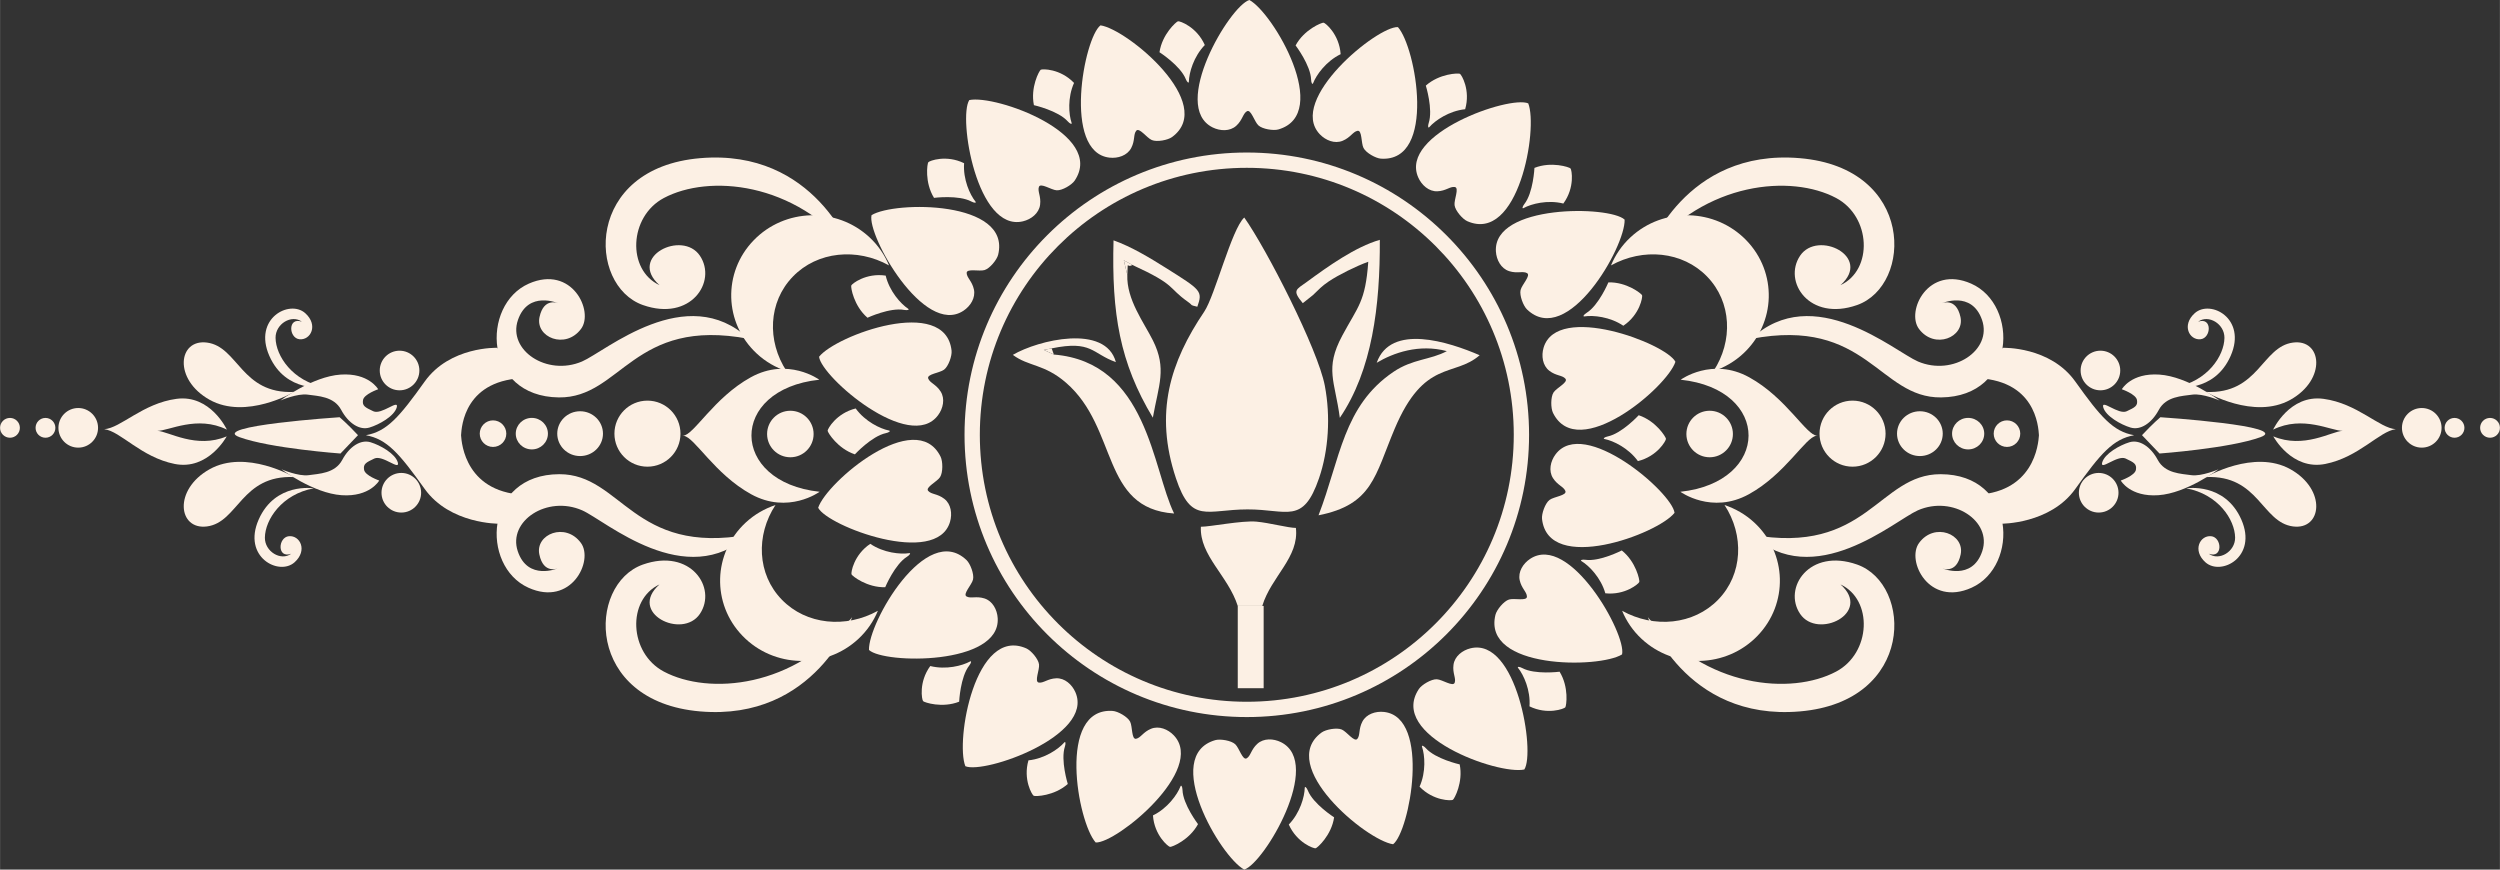
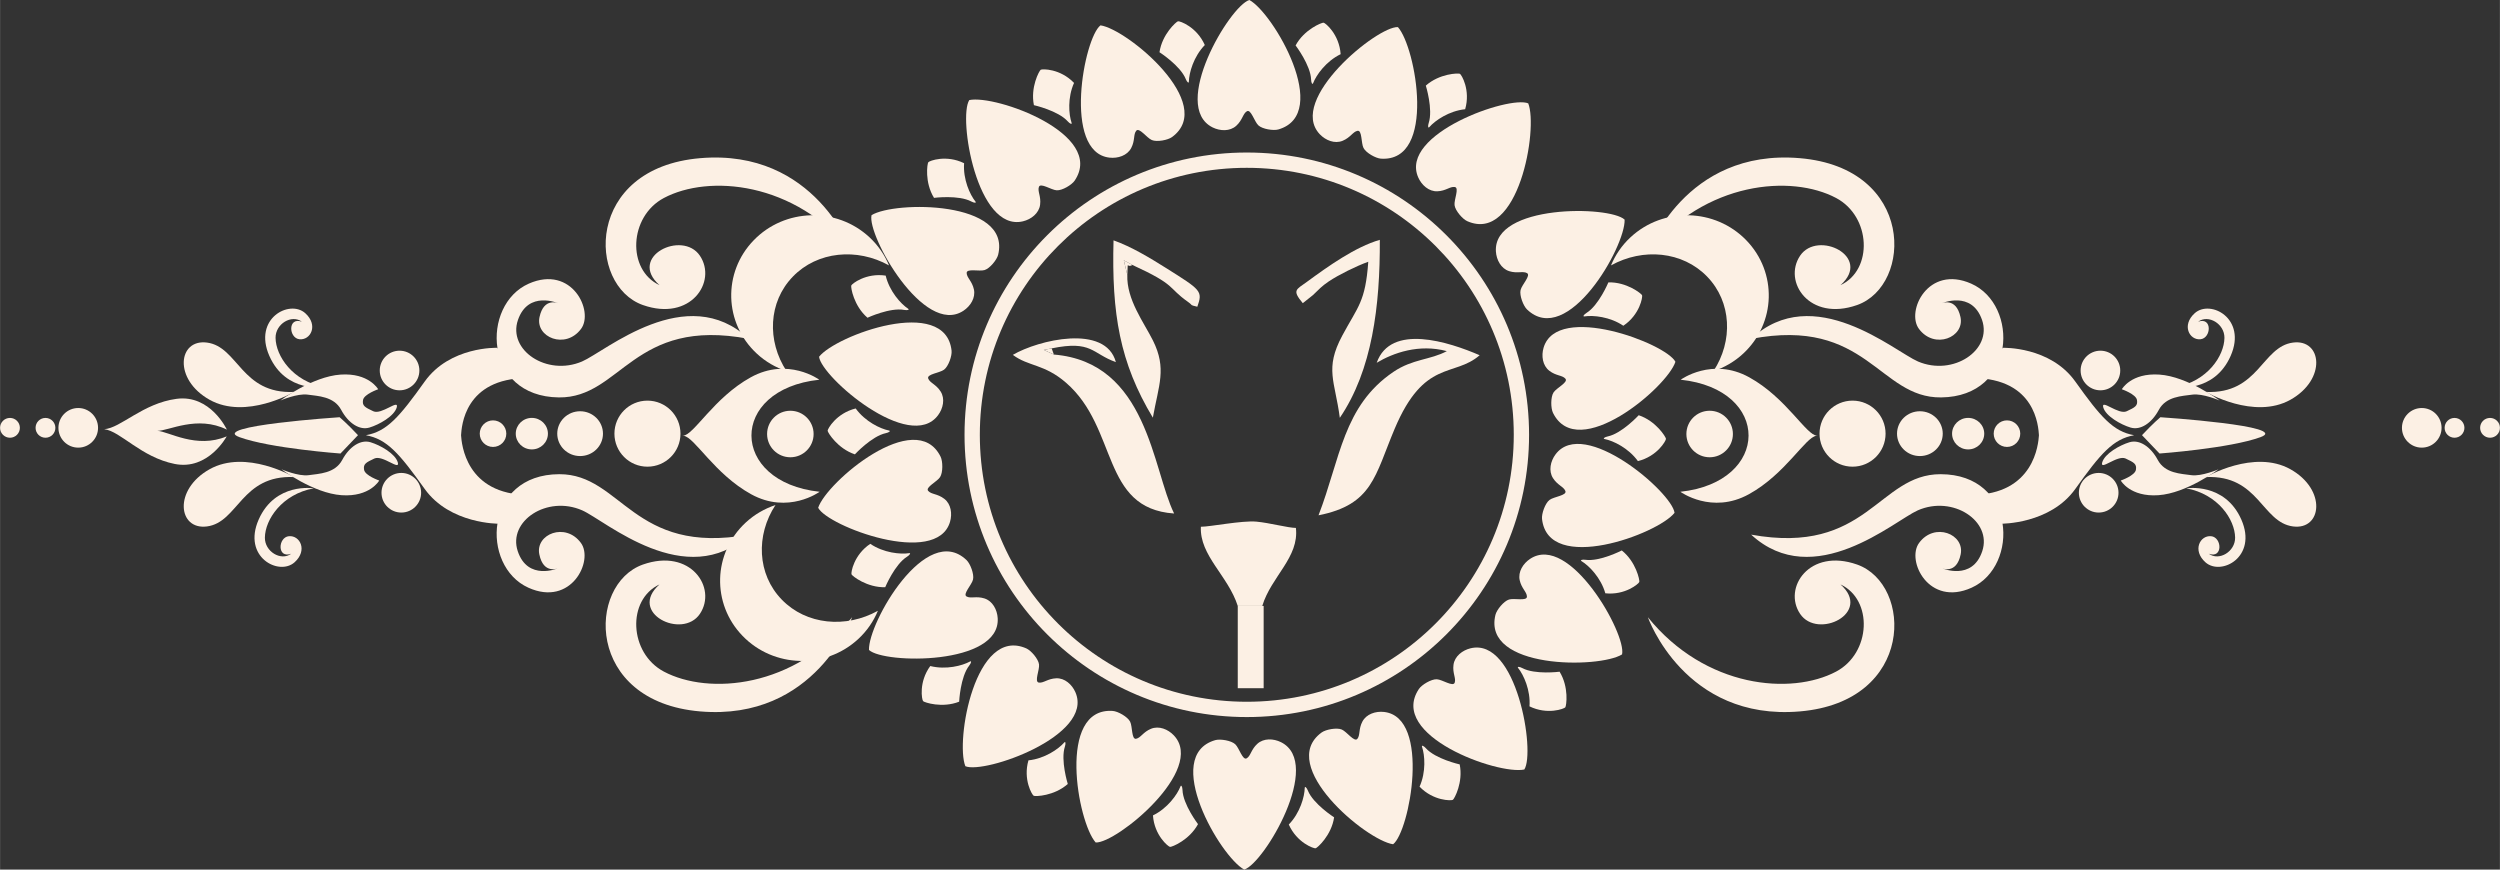
<svg xmlns="http://www.w3.org/2000/svg" xml:space="preserve" width="23.241cm" height="8.084cm" style="shape-rendering:geometricPrecision; text-rendering:geometricPrecision; image-rendering:optimizeQuality; fill-rule:evenodd; clip-rule:evenodd" viewBox="0 0 26870.06 9346.84">
  <rect x="0" y="0" width="26870.06" height="9346.84" fill="#333333" stroke="none" />
  <defs>
    <style type="text/css">  .fil0 {fill:#FCF0E4} .fil1 {fill:#FCF0E4;fill-rule:nonzero}  </style>
  </defs>
  <g id="Слой_x0020_1">
    <g id="_2028792715664">
      <g>
        <path class="fil0" d="M13373.11 9346.84c212.04,-64.64 851.9,-1141.64 395.45,-1369.28 -81.09,-40.43 -186.68,-44.63 -254.86,17.61 -68.19,62.22 -69.91,129.13 -113.82,155.55 -43.96,26.43 -80.17,-110.7 -123.44,-151.13 -43.29,-40.48 -161.97,-59.56 -215.3,-44.06 -578.34,168.16 55.16,1254.45 311.98,1391.31z" />
        <path class="fil0" d="M14973.18 9074.41c177.13,-133.27 410.05,-1364.16 -96.72,-1421.94 -90.02,-10.27 -190.7,21.91 -233.47,103.71 -42.79,81.8 -21.53,145.26 -53.75,185.1 -32.27,39.86 -113.2,-76.61 -167.69,-99.8 -54.52,-23.23 -172.58,-0.58 -217.39,32.23 -485.94,355.83 480.89,1159.93 769.03,1200.7z" />
        <path class="fil0" d="M16383.57 8271.16c120.86,-185.82 -81.25,-1422.15 -577.22,-1303.12 -88.11,21.16 -171.7,85.82 -183.92,177.32 -12.24,91.5 29.45,143.85 12.79,192.31 -16.68,48.5 -132.58,-33.27 -191.71,-36.43 -59.17,-3.18 -162.35,58.49 -193.24,104.64 -334.95,500.58 848.6,925.51 1133.31,865.28z" />
        <path class="fil0" d="M17434.17 7033.96c50.04,-215.95 -562.75,-1308.58 -988.09,-1027.1 -75.57,50 -132,139.36 -112.19,229.53 19.8,90.16 76.88,125.1 77.81,176.32 0.9,51.29 -135.98,14.08 -192.61,31.34 -56.69,17.26 -132.55,110.48 -145.8,164.43 -143.54,584.94 1113.98,579.45 1360.9,425.48z" />
        <path class="fil0" d="M17461.68 2360.55c-162,-151.31 -1414.63,-166.95 -1383.53,342.15 5.53,90.43 54.67,184 142.67,211.92 87.98,27.94 146.79,-4.02 191.61,20.8 44.87,24.85 -55.77,124.78 -69.16,182.48 -13.41,57.72 29.4,170.04 69.51,208.48 434.81,416.78 1058.79,-675 1048.91,-965.83z" />
        <path class="fil0" d="M16425.72 1111.07c-203.98,-86.78 -1386.42,326.96 -1183.08,794.72 36.13,83.09 114.32,154.21 206.55,150.35 92.24,-3.84 136.56,-53.98 187.17,-45.99 50.66,8 -9.73,136.33 -2.57,195.12 7.15,58.83 85.77,149.72 136.6,172.13 551.14,242.94 764.08,-996.42 655.33,-1266.32z" />
        <path class="fil0" d="M15024.89 291.26c-221.37,-11.77 -1190.99,781.43 -839.92,1151.44 62.36,65.73 160.17,105.8 245.52,70.63 85.35,-35.15 109.86,-97.43 160.14,-107.23 50.35,-9.8 37.48,131.45 64.33,184.24 26.83,52.82 131.81,111.35 187.23,115.01 600.99,39.79 377.21,-1197.65 182.71,-1414.09z" />
        <path class="fil0" d="M13428.14 0c-212.04,64.65 -851.89,1141.64 -395.45,1369.27 81.09,40.44 186.71,44.65 254.86,-17.6 68.19,-62.22 69.91,-129.13 113.82,-155.54 43.96,-26.44 80.18,110.7 123.45,151.13 43.29,40.47 161.94,59.55 215.29,44.04 578.34,-168.15 -55.16,-1254.44 -311.98,-1391.3z" />
        <path class="fil0" d="M11828.09 272.44c-177.13,133.27 -410.04,1364.16 96.71,1421.94 90.02,10.27 190.7,-21.91 233.47,-103.71 42.79,-81.8 21.53,-145.26 53.75,-185.09 32.28,-39.88 113.21,76.61 167.71,99.79 54.5,23.23 172.56,0.59 217.36,-32.23 485.97,-355.83 -480.89,-1159.93 -769,-1200.7z" />
        <path class="fil0" d="M10417.7 1075.68c-120.86,185.82 81.24,1422.14 577.21,1303.11 88.11,-21.13 171.72,-85.81 183.93,-177.31 12.23,-91.5 -29.46,-143.85 -12.79,-192.3 16.68,-48.51 132.58,33.26 191.71,36.41 59.17,3.19 162.35,-58.47 193.23,-104.63 334.96,-500.58 -848.6,-925.51 -1133.3,-865.28z" />
        <path class="fil0" d="M9367.09 2312.88c-50.03,215.95 562.75,1308.58 988.09,1027.1 75.55,-50 132.02,-139.36 112.19,-229.52 -19.79,-90.17 -76.88,-125.11 -77.8,-176.34 -0.91,-51.29 135.98,-14.08 192.61,-31.35 56.69,-17.24 132.56,-110.47 145.78,-164.42 143.56,-584.94 -1113.95,-579.45 -1360.88,-425.48z" />
        <path class="fil0" d="M9339.57 6986.31c162,151.31 1414.64,166.94 1383.54,-342.17 -5.53,-90.42 -54.69,-184 -142.67,-211.91 -87.98,-27.94 -146.79,4.02 -191.61,-20.8 -44.87,-24.85 55.78,-124.78 69.14,-182.48 13.42,-57.72 -29.38,-170.04 -69.47,-208.47 -434.82,-416.79 -1058.82,674.98 -1048.93,965.83z" />
        <path class="fil0" d="M10375.54 8235.78c203.98,86.77 1386.42,-326.96 1183.07,-794.74 -36.12,-83.08 -114.31,-154.2 -206.54,-150.33 -92.24,3.84 -136.56,53.99 -187.18,45.99 -50.66,-8 9.75,-136.33 2.57,-195.12 -7.13,-58.83 -85.75,-149.73 -136.59,-172.13 -551.14,-242.93 -764.09,996.42 -655.33,1266.33z" />
        <path class="fil0" d="M11776.36 9055.59c221.37,11.77 1190.98,-781.42 839.92,-1151.44 -62.36,-65.73 -160.16,-105.81 -245.51,-70.63 -85.36,35.15 -109.87,97.43 -160.15,107.23 -50.35,9.8 -37.47,-131.45 -64.32,-184.24 -26.83,-52.82 -131.81,-111.36 -187.24,-115.03 -600.98,-39.78 -377.21,1197.67 -182.71,1414.1z" />
        <path class="fil0" d="M12462.09 561.36c0,0 225.23,144.5 282.47,288.67 12.52,31.53 32.9,50.08 33.34,27.82 1.84,-94.25 50.51,-269.36 171.34,-393.75 -86.97,-196.37 -269.63,-259.94 -288.33,-255.37 -18.68,4.56 -170.16,138.77 -198.82,332.64z" />
        <path class="fil0" d="M11112.3 1130.35c0,0 261.07,58.74 364.18,174.65 22.53,25.34 48.04,35.82 40.84,14.74 -30.51,-89.2 -44.66,-270.39 26.35,-428.62 -148.9,-154.79 -342.27,-152.03 -358.29,-141.36 -16,10.68 -112.44,188.61 -73.07,380.59z" />
        <path class="fil0" d="M10038.51 2126.67c0,0 265.43,-34.08 401.95,39.56 29.85,16.11 57.39,17.23 43.43,-0.13 -59.2,-73.38 -134.46,-238.8 -121.85,-411.78 -192.85,-94.53 -373.63,-25.81 -385.02,-10.29 -11.4,15.5 -41.15,215.69 61.5,382.63z" />
        <path class="fil0" d="M9323.48 3415.25c0,0 242.65,-112.84 395.06,-83.98 33.33,6.3 59.91,-0.96 41.34,-13.26 -78.62,-52.03 -200.44,-186.9 -240.79,-355.56 -212.41,-31.71 -363.91,88.52 -370.06,106.75 -6.17,18.23 26.08,218.03 174.45,346.06z" />
        <path class="fil0" d="M10308.81 7542.17c0,0 12.52,-267.3 108.75,-388.95 21.05,-26.61 26.93,-53.54 7.42,-42.79 -82.55,45.54 -258.53,90.94 -426.68,48.49 -126.59,173.5 -90.3,363.46 -77,377.38 13.28,13.92 205.27,77.98 387.51,5.87z" />
        <path class="fil0" d="M11476.47 8426.63c0,0 -79.67,-255.46 -30.83,-402.69 10.67,-32.21 6.98,-59.52 -7.68,-42.75 -61.98,71.03 -211.83,173.89 -384.36,191.49 -59.6,206.34 39.47,372.43 56.73,380.98 17.24,8.52 219.55,3.05 366.14,-127.03z" />
        <path class="fil0" d="M12876.19 8858.38c0,0 -162.23,-212.81 -166.71,-367.85 -0.98,-33.91 -13.79,-58.33 -21.83,-37.54 -33.96,87.94 -139.58,235.84 -295.69,311.4 14.56,214.27 164.46,336.46 183.6,338.59 19.13,2.1 207.38,-72.22 300.62,-244.6z" />
        <path class="fil0" d="M14339.17 8785.36c0,0 -225.23,-144.48 -282.46,-288.65 -12.52,-31.53 -32.9,-50.08 -33.35,-27.82 -1.83,94.26 -50.5,269.36 -171.35,393.75 86.98,196.37 269.63,259.93 288.34,255.37 18.68,-4.56 170.16,-138.78 198.82,-332.66z" />
        <path class="fil0" d="M15688.95 8216.38c0,0 -261.06,-58.74 -364.15,-174.64 -22.54,-25.34 -48.06,-35.81 -40.85,-14.73 30.52,89.2 44.66,270.39 -26.35,428.61 148.89,154.79 342.27,152.03 358.28,141.35 16.01,-10.67 112.44,-188.6 73.07,-380.59z" />
        <path class="fil0" d="M16762.73 7220.06c0,0 -265.41,34.08 -401.91,-39.55 -29.86,-16.11 -57.4,-17.22 -43.44,0.13 59.2,73.37 134.45,238.8 121.84,411.78 192.86,94.53 373.63,25.79 385.03,10.29 11.4,-15.5 41.15,-215.7 -61.52,-382.64z" />
        <path class="fil0" d="M17998.28 5512.06c-26.86,-220.04 -976.38,-1037.21 -1279.8,-627.22 -53.9,72.84 -76.38,176.11 -26.92,254.05 49.44,77.96 115.01,91.27 133.42,139.1 18.39,47.88 -122.96,59.73 -170.28,95.34 -47.38,35.6 -86.78,149.14 -80.77,204.37 65.17,598.75 1244.97,163.5 1424.35,-65.63z" />
        <path class="fil0" d="M18007.83 3889c-100.48,-197.59 -1272.23,-640.7 -1417.14,-151.68 -25.72,86.87 -11.53,191.61 61.6,247.94 73.12,56.35 139.3,46.42 172.95,85.07 33.66,38.7 -95.11,98.19 -127.41,147.83 -32.34,49.66 -30.52,169.84 -6,219.68 266.04,540.35 1225.82,-272.17 1316,-548.84z" />
        <path class="fil0" d="M8802.99 3834.8c26.85,220.04 976.37,1037.2 1279.8,627.2 53.9,-72.81 76.39,-176.09 26.92,-254.04 -49.44,-77.96 -115.03,-91.27 -133.41,-139.1 -18.41,-47.88 122.95,-59.73 170.27,-95.34 47.37,-35.6 86.79,-149.14 80.76,-204.36 -65.16,-598.76 -1244.96,-163.51 -1424.33,65.63z" />
        <path class="fil0" d="M8793.44 5457.85c100.48,197.6 1272.23,640.72 1417.13,151.68 25.74,-86.87 11.54,-191.61 -61.59,-247.94 -73.12,-56.35 -139.3,-46.42 -172.95,-85.08 -33.66,-38.68 95.11,-98.17 127.4,-147.83 32.35,-49.65 30.55,-169.83 6,-219.65 -266.03,-540.37 -1225.81,272.15 -1315.99,548.81z" />
        <path class="fil0" d="M9188.13 4883.61c0,0 181.4,-196.72 333.32,-228.05 33.24,-6.86 55.04,-23.71 33.18,-28 -92.49,-18.17 -256.49,-96.52 -358.01,-237.13 -208.49,51.55 -302.8,220.4 -301.56,239.61 1.25,19.19 107.13,191.67 293.07,253.57z" />
        <path class="fil0" d="M9514.08 6311.7c0,0 103.19,-246.91 235.22,-328.31 28.89,-17.8 43.62,-41.1 21.61,-37.67 -93.15,14.57 -274.04,-2.96 -417.52,-100.37 -178.3,119.75 -209.17,310.66 -201.44,328.29 7.73,17.62 166.22,143.48 362.13,138.06z" />
        <path class="fil0" d="M17430.99 5916.56c0,0 -237.74,122.81 -391.21,100.3 -33.56,-4.91 -59.83,3.46 -40.77,14.97 80.72,48.71 208.01,178.42 255.32,345.27 213.55,22.87 359.92,-103.55 365.33,-122.02 5.4,-18.45 -35.1,-216.76 -188.68,-338.52z" />
        <path class="fil0" d="M17613.13 4463.13c0,0 -181.4,196.71 -333.32,228.04 -33.22,6.87 -55.03,23.72 -33.18,28.01 92.5,18.17 256.5,96.52 358.01,237.13 208.5,-51.55 302.81,-220.4 301.57,-239.61 -1.25,-19.18 -107.13,-191.68 -293.08,-253.57z" />
        <path class="fil0" d="M17287.17 3035.05c0,0 -103.19,246.9 -235.21,328.29 -28.88,17.82 -43.61,41.11 -21.61,37.68 93.14,-14.57 274.04,2.96 417.52,100.37 178.29,-119.74 209.17,-310.67 201.44,-328.3 -7.73,-17.61 -166.22,-143.48 -362.14,-138.03z" />
-         <path class="fil0" d="M16492.46 1804.58c0,0 -12.52,267.29 -108.76,388.94 -21.04,26.6 -26.9,53.54 -7.41,42.79 82.54,-45.55 258.53,-90.94 426.68,-48.48 126.58,-173.52 90.3,-363.48 77,-377.4 -13.3,-13.9 -205.27,-77.98 -387.51,-5.85z" />
        <path class="fil0" d="M15324.8 920.12c0,0 79.66,255.45 30.83,402.68 -10.66,32.2 -6.97,59.52 7.67,42.74 61.99,-71.02 211.83,-173.87 384.37,-191.49 59.6,-206.33 -39.47,-372.42 -56.73,-380.96 -17.24,-8.52 -219.56,-3.06 -366.14,127.04z" />
        <path class="fil0" d="M13925.07 488.36c0,0 162.23,212.81 166.71,367.85 0.99,33.91 13.79,58.32 21.83,37.54 33.94,-87.94 139.59,-235.84 295.69,-311.4 -14.57,-214.27 -164.46,-336.48 -183.6,-338.59 -19.11,-2.1 -207.37,72.21 -300.62,244.6z" />
      </g>
      <path class="fil1" d="M16434.65 4673.43c0,837.81 -339.59,1596.31 -888.64,2145.36 -549.05,549.05 -1307.55,888.64 -2145.37,888.64 -837.81,0 -1596.31,-339.6 -2145.37,-888.64 -549.06,-549.06 -888.65,-1307.56 -888.65,-2145.36 0,-837.82 339.6,-1596.32 888.65,-2145.38 549.05,-549.05 1307.56,-888.65 2145.37,-888.65 837.82,0 1596.32,339.6 2145.37,888.65 549.06,549.05 888.64,1307.56 888.64,2145.38zm-1004.92 2029.08c519.29,-519.27 840.47,-1236.68 840.47,-2029.08 0,-792.42 -321.18,-1509.82 -840.47,-2029.11 -519.29,-519.29 -1236.68,-840.48 -2029.09,-840.48 -792.42,0 -1509.81,321.19 -2029.09,840.48 -519.29,519.29 -840.48,1236.69 -840.48,2029.11 0,792.4 321.19,1509.8 840.48,2029.08 519.29,519.29 1236.68,840.47 2029.09,840.47 792.42,0 1509.81,-321.18 2029.09,-840.47z" />
      <g>
        <circle class="fil0" cx="6958.45" cy="4661.21" r="354.97" />
        <g>
          <path class="fil0" d="M8048.43 3642.53c-1245.57,-238.34 -1371.21,636.98 -2042.33,629.19 -812.17,-9.3 -839.56,-995.83 -322.5,-1223.23 464.1,-204.08 702.02,297.81 561.14,486.57 -167.76,225.55 -493.55,90.05 -446.3,-127.69 47.4,-217.55 202.65,-146.72 202.65,-146.72 0,0 -323.71,-143.43 -434.76,179.17 -111.07,322.69 309.77,607.5 688.9,445.75 250.89,-107.05 1124.84,-870.71 1793.19,-243.05z" />
          <path class="fil0" d="M8048.4 5746.62c-1248.07,226 -1365.39,-650.41 -2036.52,-649.65 -812.1,1.06 -848.95,987.39 -333.53,1219.84 461.63,208.91 704.43,-290.8 565.22,-480.65 -165.86,-227.06 -492.58,-95.09 -447.23,123.1 45.14,218.09 200.63,148.6 200.63,148.6 0,0 -324.82,140.35 -432.62,-183.31 -108.03,-323.73 315.21,-604.49 692.77,-439 249.89,109.92 1116.87,882.29 1791.28,261.07z" />
        </g>
        <path class="fil0" d="M9158.5 6634.4c0,0 -393.01,1118.02 -1633.44,1012.36 -1240.18,-105.6 -1215.36,-1367.13 -615.21,-1578.73 512.83,-180.54 800.02,251.12 612.24,530.36 -187.81,279.08 -779.76,-10.26 -434.09,-316.57 -352.13,164.13 -328.89,737.35 46.79,936.81 480.89,255.35 1404.41,180.3 2023.71,-584.24z" />
        <path class="fil0" d="M9158.5 2712.47c0,0 -393.01,-1118.02 -1633.44,-1012.36 -1240.18,105.6 -1215.36,1367.13 -615.21,1578.73 512.83,180.54 800.02,-251.12 612.24,-530.36 -187.81,-279.08 -779.76,10.26 -434.09,316.57 -352.13,-164.13 -328.89,-737.35 46.79,-936.81 480.89,-255.35 1404.41,-180.3 2023.71,584.24z" />
        <path class="fil0" d="M8521.47 2973.14c-264.49,272.41 -280.7,691.98 -67.42,1016.41 -115.81,-38.7 -225.88,-100.93 -320.47,-188.93 -352.98,-327.67 -367.75,-872.78 -32.99,-1218.02 334.38,-345.46 891.25,-359.91 1244.19,-32.28 94.63,87.78 164.45,191.97 210.05,302.55 -342.54,-190.82 -769.42,-152.77 -1033.37,120.26z" />
        <path class="fil0" d="M8402.03 6444.72c-264.5,-272.41 -280.7,-691.97 -67.42,-1016.41 -115.82,38.71 -225.88,100.93 -320.49,188.94 -352.98,327.67 -367.74,872.77 -32.97,1218.02 334.37,345.45 891.24,359.9 1244.19,32.27 94.63,-87.78 164.45,-191.97 210.05,-302.55 -342.54,190.83 -769.43,152.77 -1033.37,-120.26z" />
        <path class="fil0" d="M840.19 4811.49c117.63,0 212.94,-95.34 212.94,-212.86 0,-117.53 -95.31,-213.01 -212.94,-213.01 -117.68,0 -212.93,95.48 -212.93,213.01 0,117.52 95.24,212.86 212.93,212.86z" />
        <path class="fil0" d="M5298.57 4803.95c78.85,0 142.74,-63.91 142.74,-142.7 0,-78.78 -63.89,-142.78 -142.74,-142.78 -78.9,0 -142.74,64 -142.74,142.78 0,78.79 63.84,142.7 142.74,142.7z" />
        <path class="fil0" d="M488.04 4705c58.8,0 106.44,-47.66 106.44,-106.4 0,-58.74 -47.63,-106.47 -106.44,-106.47 -58.83,0 -106.44,47.73 -106.44,106.47 0,58.74 47.61,106.4 106.44,106.4z" />
        <path class="fil0" d="M106.44 4705c58.79,0 106.44,-47.66 106.44,-106.4 0,-58.74 -47.65,-106.47 -106.44,-106.47 -58.83,0 -106.44,47.73 -106.44,106.47 0,58.74 47.61,106.4 106.44,106.4z" />
        <path class="fil0" d="M4563.98 4101.23c-271.35,380.29 -406.46,537.61 -632.76,576.76 22.98,-0.02 22.98,0.2 0,0.2 226.27,39.56 361.41,196.53 632.76,576.98 270.99,380.04 797.58,373.96 797.58,373.96 0,0 95.98,-82.55 320.46,-308.81 -678.52,-4.17 -720.54,-550.95 -727.05,-642.13 6.51,-91.37 33.07,-611.62 712.24,-615.05 -199.71,-194.97 -324.62,-324.67 -324.62,-324.67 0,0 -507.62,-17.49 -778.61,362.77z" />
        <path class="fil0" d="M6234.7 4902.01c135.73,0 245.72,-107.81 245.72,-240.71 0,-132.91 -109.98,-240.87 -245.72,-240.87 -135.81,0 -245.73,107.96 -245.73,240.87 0,132.9 109.92,240.71 245.73,240.71z" />
        <path class="fil0" d="M5715.8 4830.6c95.5,0 172.87,-75.84 172.87,-169.33 0,-93.5 -77.37,-169.46 -172.87,-169.46 -95.53,0 -172.86,75.96 -172.86,169.46 0,93.49 77.32,169.33 172.86,169.33z" />
        <g>
          <path class="fil0" d="M2437.86 4617.9c0,0 -177.06,-379.93 -541.7,-330.86 -364.66,49.02 -600.22,315.63 -776.55,326.07 175.48,21.53 396.44,302.17 757.82,373.8 361.37,71.58 558.62,-296.74 558.62,-296.74 -327.31,137.72 -623.62,-52.82 -745.02,-59.24 121.59,1.18 427.56,-170.86 746.84,-13.03z" />
          <path class="fil0" d="M4294.03 4195.35c117.63,0 212.93,-95.34 212.93,-212.87 0,-117.53 -95.3,-213.01 -212.93,-213.01 -117.68,0 -212.94,95.48 -212.94,213.01 0,117.53 95.26,212.87 212.94,212.87z" />
          <path class="fil0" d="M4312.8 5509.31c117.63,0 212.94,-95.34 212.94,-212.87 0,-117.52 -95.31,-213 -212.94,-213 -117.67,0 -212.93,95.48 -212.93,213 0,117.53 95.26,212.87 212.93,212.87z" />
          <path class="fil0" d="M3371.7 5248.9c0,0 -414.11,-67.83 -592.02,335.49 -177.89,403.23 218.26,609.84 385.96,459.33 143.21,-128.65 57.9,-291.21 -60.76,-280.31 -118.61,10.94 -129.29,243.99 24.6,188.65 -110.82,81.51 -284.96,-23.09 -283.1,-173.69 2.37,-192.79 182.57,-466.96 525.31,-529.47z" />
          <path class="fil0" d="M3486.44 4161.14c0,0 -414.11,67.84 -592.02,-335.48 -177.87,-403.23 218.27,-609.85 385.96,-459.34 143.21,128.66 57.9,291.21 -60.76,280.31 -118.61,-10.93 -129.29,-243.99 24.6,-188.64 -110.82,-81.52 -284.95,23.09 -283.1,173.69 2.37,192.78 182.58,466.95 525.31,529.46z" />
          <path class="fil0" d="M3160.07 5127.89c0,0 -517.12,-303.57 -908.6,-83.94 -391.66,219.56 -338.38,654.86 -27.6,614.51 336.17,-43.75 367.47,-556.07 936.19,-530.57z" />
          <path class="fil0" d="M3160.07 4212.81c0,0 -517.12,303.58 -908.6,83.95 -391.66,-219.58 -338.38,-654.86 -27.6,-614.51 336.17,43.74 367.47,556.07 936.19,530.56z" />
          <g>
            <path class="fil0" d="M3658.78 4874.7c0,0 -754.94,-55.18 -1085.9,-176.01 -330.97,-120.83 1076.92,-214.15 1076.92,-214.15 0,0 78.65,65.72 197.41,192.97l-188.43 197.19z" />
            <path class="fil0" d="M3024.71 5044.25c0,0 182.45,78.9 292.76,63.14 110.32,-15.75 282.48,-18.24 360.14,-163.51 77.66,-145.27 198.6,-222.07 303.67,-190.55 105.06,31.52 267.46,122.81 293.73,217.37 26.27,94.56 -162.86,-84.05 -252.16,-42.03 -89.31,42.03 -120.83,57.78 -110.32,120.83 10.5,63.04 162.86,115.57 162.86,115.57 0,0 -99.82,178.63 -404.51,157.61 -304.7,-21.02 -646.17,-278.42 -646.17,-278.42z" />
            <path class="fil0" d="M3013.44 4304.86c0,0 182.45,-78.91 292.76,-63.15 110.32,15.75 282.47,18.24 360.13,163.51 77.66,145.27 198.62,222.07 303.67,190.55 105.07,-31.52 267.48,-122.81 293.74,-217.37 26.27,-94.56 -162.86,84.05 -252.16,42.03 -89.31,-42.03 -120.83,-57.78 -110.33,-120.83 10.51,-63.04 162.86,-115.57 162.86,-115.57 0,0 -99.81,-178.63 -404.5,-157.61 -304.7,21.02 -646.17,278.44 -646.17,278.44z" />
          </g>
        </g>
        <g>
          <path class="fil0" d="M8805.81 4081.51c0,0 -336.8,-246.42 -736.46,-26.23 -399.67,220.19 -614.33,626.48 -730.1,627.94 -9.15,0.1 -10.21,0.37 -4.45,0.75 0.43,0.09 1.58,0.16 3.72,0.22 2.36,0.13 5.38,0.25 8.79,0.39 116.88,12.34 331.09,410.47 725.23,627.62 399.67,220.19 736.47,-26.24 736.47,-26.24 -971.77,-104.34 -981.12,-1101.12 -3.2,-1204.44z" />
          <circle class="fil0" transform="matrix(1.21946E-14 -0.46 0.46 1.21946E-14 8494.44 4665.03)" r="543.48" />
        </g>
      </g>
      <g>
        <circle class="fil0" cx="19911.6" cy="4661.2" r="354.97" />
        <g>
          <path class="fil0" d="M18821.62 3642.52c1245.57,-238.34 1371.22,636.98 2042.34,629.19 812.17,-9.3 839.56,-995.83 322.5,-1223.23 -464.1,-204.08 -702.02,297.81 -561.15,486.57 167.77,225.55 493.56,90.05 446.3,-127.69 -47.39,-217.55 -202.64,-146.72 -202.64,-146.72 0,0 323.71,-143.42 434.76,179.17 111.07,322.69 -309.77,607.5 -688.9,445.75 -250.89,-107.05 -1124.84,-870.71 -1793.2,-243.05z" />
          <path class="fil0" d="M18821.64 5746.61c1248.08,226 1365.4,-650.41 2036.53,-649.65 812.1,1.06 848.95,987.39 333.53,1219.84 -461.63,208.91 -704.43,-290.8 -565.22,-480.65 165.86,-227.06 492.58,-95.09 447.22,123.1 -45.12,218.09 -200.62,148.6 -200.62,148.6 0,0 324.82,140.35 432.62,-183.31 108.03,-323.73 -315.21,-604.48 -692.77,-439 -249.89,109.92 -1116.87,882.29 -1791.3,261.07z" />
        </g>
        <path class="fil0" d="M17711.56 6634.38c0,0 393.01,1118.02 1633.44,1012.36 1240.17,-105.6 1215.36,-1367.13 615.21,-1578.73 -512.83,-180.54 -800.02,251.12 -612.24,530.36 187.81,279.08 779.76,-10.26 434.09,-316.57 352.13,164.13 328.89,737.35 -46.8,936.81 -480.88,255.35 -1404.4,180.3 -2023.69,-584.24z" />
        <path class="fil0" d="M17711.56 2712.46c0,0 393.01,-1118.02 1633.44,-1012.36 1240.17,105.6 1215.36,1367.13 615.21,1578.73 -512.83,180.54 -800.02,-251.12 -612.24,-530.36 187.81,-279.08 779.76,10.26 434.09,316.57 352.13,-164.13 328.89,-737.35 -46.8,-936.81 -480.88,-255.35 -1404.4,-180.3 -2023.69,584.24z" />
        <path class="fil0" d="M18348.59 2973.13c264.49,272.41 280.7,691.98 67.42,1016.41 115.81,-38.7 225.88,-100.93 320.47,-188.93 352.98,-327.67 367.75,-872.78 32.99,-1218.02 -334.38,-345.46 -891.25,-359.9 -1244.19,-32.28 -94.64,87.78 -164.45,191.97 -210.05,302.57 342.53,-190.83 769.42,-152.79 1033.37,120.25z" />
-         <path class="fil0" d="M18468.03 6444.71c264.5,-272.41 280.7,-691.97 67.42,-1016.4 115.82,38.7 225.88,100.92 320.49,188.93 352.98,327.67 367.74,872.77 32.97,1218.02 -334.37,345.45 -891.24,359.9 -1244.19,32.27 -94.63,-87.78 -164.45,-191.97 -210.05,-302.55 342.54,190.83 769.42,152.77 1033.37,-120.26z" />
        <path class="fil0" d="M26029.87 4811.48c-117.63,0 -212.94,-95.34 -212.94,-212.86 0,-117.53 95.31,-213.01 212.94,-213.01 117.68,0 212.93,95.48 212.93,213.01 0,117.52 -95.24,212.86 -212.93,212.86z" />
        <path class="fil0" d="M21571.49 4803.94c-78.85,0 -142.74,-63.91 -142.74,-142.7 0,-78.78 63.89,-142.78 142.74,-142.78 78.9,0 142.74,64 142.74,142.78 0,78.79 -63.84,142.7 -142.74,142.7z" />
        <path class="fil0" d="M26382.02 4704.99c-58.8,0 -106.44,-47.66 -106.44,-106.4 0,-58.74 47.63,-106.47 106.44,-106.47 58.83,0 106.44,47.73 106.44,106.47 0,58.74 -47.61,106.4 -106.44,106.4z" />
        <path class="fil0" d="M26763.62 4704.99c-58.79,0 -106.44,-47.66 -106.44,-106.4 0,-58.74 47.65,-106.47 106.44,-106.47 58.83,0 106.44,47.73 106.44,106.47 0,58.74 -47.61,106.4 -106.44,106.4z" />
        <path class="fil0" d="M22306.08 4101.22c271.35,380.29 406.46,537.61 632.76,576.76 -22.98,-0.02 -22.98,0.2 0,0.2 -226.27,39.56 -361.41,196.53 -632.76,576.98 -270.99,380.04 -797.58,373.96 -797.58,373.96 0,0 -95.98,-82.55 -320.46,-308.81 678.52,-4.17 720.54,-550.95 727.05,-642.13 -6.51,-91.37 -33.07,-611.62 -712.24,-615.05 199.71,-194.97 324.62,-324.67 324.62,-324.67 0,0 507.62,-17.48 778.61,362.77z" />
        <path class="fil0" d="M20635.36 4901.99c-135.73,0 -245.72,-107.81 -245.72,-240.71 0,-132.91 109.98,-240.87 245.72,-240.87 135.8,0 245.73,107.96 245.73,240.87 0,132.9 -109.93,240.71 -245.73,240.71z" />
        <path class="fil0" d="M21154.25 4830.6c-95.49,0 -172.86,-75.84 -172.86,-169.34 0,-93.5 77.37,-169.46 172.86,-169.46 95.54,0 172.87,75.96 172.87,169.46 0,93.5 -77.32,169.34 -172.87,169.34z" />
        <g>
-           <path class="fil0" d="M24432.19 4617.89c0,0 177.06,-379.93 541.7,-330.86 364.66,49.02 600.22,315.63 776.54,326.07 -175.48,21.53 -396.43,302.17 -757.81,373.8 -361.37,71.58 -558.63,-296.73 -558.63,-296.73 327.32,137.71 623.63,-52.84 745.02,-59.25 -121.58,1.18 -427.55,-170.86 -746.83,-13.03z" />
          <path class="fil0" d="M22576.03 4195.34c-117.63,0 -212.94,-95.34 -212.94,-212.87 0,-117.53 95.31,-213.01 212.94,-213.01 117.68,0 212.93,95.48 212.93,213.01 0,117.53 -95.24,212.87 -212.93,212.87z" />
          <path class="fil0" d="M22557.25 5509.3c-117.62,0 -212.93,-95.34 -212.93,-212.87 0,-117.52 95.31,-213 212.93,-213 117.68,0 212.94,95.48 212.94,213 0,117.53 -95.26,212.87 -212.94,212.87z" />
          <path class="fil0" d="M23498.36 5248.89c0,0 414.11,-67.83 592.02,335.49 177.89,403.23 -218.26,609.84 -385.96,459.33 -143.21,-128.65 -57.9,-291.2 60.76,-280.31 118.61,10.94 129.29,243.99 -24.6,188.65 110.82,81.51 284.96,-23.09 283.1,-173.69 -2.37,-192.79 -182.58,-466.95 -525.31,-529.47z" />
          <path class="fil0" d="M23383.62 4161.13c0,0 414.11,67.84 592.02,-335.48 177.87,-403.23 -218.27,-609.85 -385.96,-459.34 -143.21,128.66 -57.9,291.21 60.76,280.31 118.61,-10.93 129.28,-243.99 -24.6,-188.64 110.82,-81.52 284.95,23.09 283.1,173.69 -2.37,192.78 -182.58,466.95 -525.31,529.46z" />
          <path class="fil0" d="M23709.99 5127.88c0,0 517.12,-303.57 908.6,-83.94 391.66,219.58 338.38,654.86 27.6,614.51 -336.17,-43.75 -367.47,-556.07 -936.19,-530.57z" />
          <path class="fil0" d="M23709.99 4212.81c0,0 517.12,303.57 908.6,83.94 391.66,-219.58 338.38,-654.86 27.6,-614.51 -336.17,43.74 -367.47,556.07 -936.19,530.57z" />
          <g>
            <path class="fil0" d="M23211.27 4874.69c0,0 754.94,-55.18 1085.9,-176.01 330.97,-120.83 -1076.92,-214.15 -1076.92,-214.15 0,0 -78.66,65.73 -197.41,192.97l188.43 197.19z" />
            <path class="fil0" d="M23845.34 5044.24c0,0 -182.45,78.9 -292.76,63.14 -110.32,-15.75 -282.48,-18.24 -360.14,-163.51 -77.66,-145.27 -198.62,-222.07 -303.67,-190.55 -105.06,31.52 -267.46,122.81 -293.73,217.37 -26.27,94.56 162.86,-84.05 252.16,-42.03 89.31,42.03 120.83,57.78 110.32,120.83 -10.5,63.04 -162.86,115.58 -162.86,115.58 0,0 99.82,178.61 404.51,157.6 304.7,-21.01 646.17,-278.42 646.17,-278.42z" />
            <path class="fil0" d="M23856.62 4304.85c0,0 -182.45,-78.91 -292.76,-63.15 -110.32,15.75 -282.48,18.24 -360.14,163.51 -77.65,145.27 -198.6,222.07 -303.67,190.55 -105.06,-31.52 -267.46,-122.81 -293.73,-217.37 -26.27,-94.56 162.86,84.05 252.16,42.03 89.31,-42.03 120.83,-57.78 110.33,-120.83 -10.51,-63.03 -162.86,-115.57 -162.86,-115.57 0,0 99.81,-178.61 404.5,-157.61 304.7,21.02 646.17,278.44 646.17,278.44z" />
          </g>
        </g>
        <g>
          <path class="fil0" d="M18064.25 4081.5c0,0 336.8,-246.42 736.46,-26.23 399.67,220.19 614.33,626.48 730.1,627.94 9.15,0.1 10.21,0.37 4.45,0.75 -0.43,0.09 -1.58,0.16 -3.72,0.22 -2.36,0.13 -5.39,0.25 -8.79,0.39 -116.89,12.35 -331.09,410.47 -725.23,627.62 -399.67,220.19 -736.47,-26.23 -736.47,-26.23 971.77,-104.35 981.12,-1101.13 3.2,-1204.46z" />
          <circle class="fil0" transform="matrix(-1.21946E-14 -0.46 -0.46 1.21946E-14 18375.6 4665.02)" r="543.48" />
        </g>
      </g>
      <g>
        <path class="fil0" d="M12907 5661.85c94.05,1.16 443.5,-69.24 597.52,-54.92 142.48,13.25 336.82,66.5 423.83,67.55 36.92,317.44 -265.14,521.08 -361.45,838.55 -87.84,0 -175.68,0 -263.52,0 -104.18,-325.67 -410.9,-540.99 -396.39,-851.18z" />
-         <path class="fil0" d="M13373.43 2338.11c-135.52,121.77 -315.1,841.19 -430.35,1011.86 -366.42,542.72 -538.45,1087.56 -303.7,1791.93 164.62,493.92 327.35,334.76 768.4,333.48 429.12,-1.25 596.12,168.53 769.07,-334.67 102.84,-299.21 125.85,-663.34 62.03,-996.66 -74.77,-390.5 -624.14,-1465 -865.45,-1805.94z" />
        <path class="fil0" d="M11326.92 3810.99l-107.78 -50.04 83.99 -16.38c433.81,-89.47 431.46,55.52 690.27,147.74 -111.03,-412.67 -833.97,-238.31 -1107.55,-77.96 168.79,126.55 336.57,95.8 571.31,299.04 564.46,488.68 371.99,1352.21 1162.31,1406.14 -233.6,-473.69 -282.66,-1626.16 -1292.57,-1708.54z" />
        <path class="fil0" d="M15550.62 3774.26c-175.57,95.08 -366.6,82.45 -573.79,222.77 -540.62,366.14 -570.45,933.02 -805.28,1541.8 580.79,-114.88 604.86,-423.29 818.22,-929.66 317.61,-753.75 638.89,-550.81 913.67,-790.89 -329.98,-143.1 -956.66,-345.27 -1106.61,81.1 177.34,-106.3 454.76,-205.67 753.79,-125.12z" />
        <path class="fil0" d="M12116.34 2955.11l-37.6 -156.96 92.5 49.83c479.94,219.92 372.5,237.67 595.36,395.55 65.53,46.42 11.97,30.95 102.22,53.44 59.87,-169.82 41.22,-178.68 -338.58,-417.59 -166.25,-104.59 -368.42,-227.57 -562.08,-296.11 -20.95,786.77 66.19,1314.33 422.67,1906.07 62.31,-350.8 152.05,-526.77 0.92,-829.45 -97.57,-195.4 -284.73,-439.75 -275.42,-704.78z" />
        <path class="fil0" d="M14002.42 3258.75l109.16 -86.9c61.94,-59.37 95.05,-96.77 170.31,-147.19 106.05,-71.03 292.09,-163.17 424.39,-211.22 -30.92,432.64 -109.9,477.39 -279.86,794.54 -191.29,356.93 -77.76,487.55 -26.09,883.06 347.99,-511.67 433.6,-1201.97 429.97,-1913.09 -264.27,75.73 -561.24,288.68 -779.65,448.67 -120.79,88.47 -166.86,89.75 -48.23,232.12z" />
        <path class="fil0" d="M12116.34 2955.11c11.26,-176.28 -13.89,-66.7 54.91,-107.13l-92.5 -49.83 37.6 156.96z" />
        <polygon class="fil0" points="11326.92,3810.99 11303.14,3744.57 11219.14,3760.95 " />
      </g>
      <rect class="fil0" x="13303.39" y="6513.03" width="278.33" height="884.3" />
    </g>
  </g>
</svg>